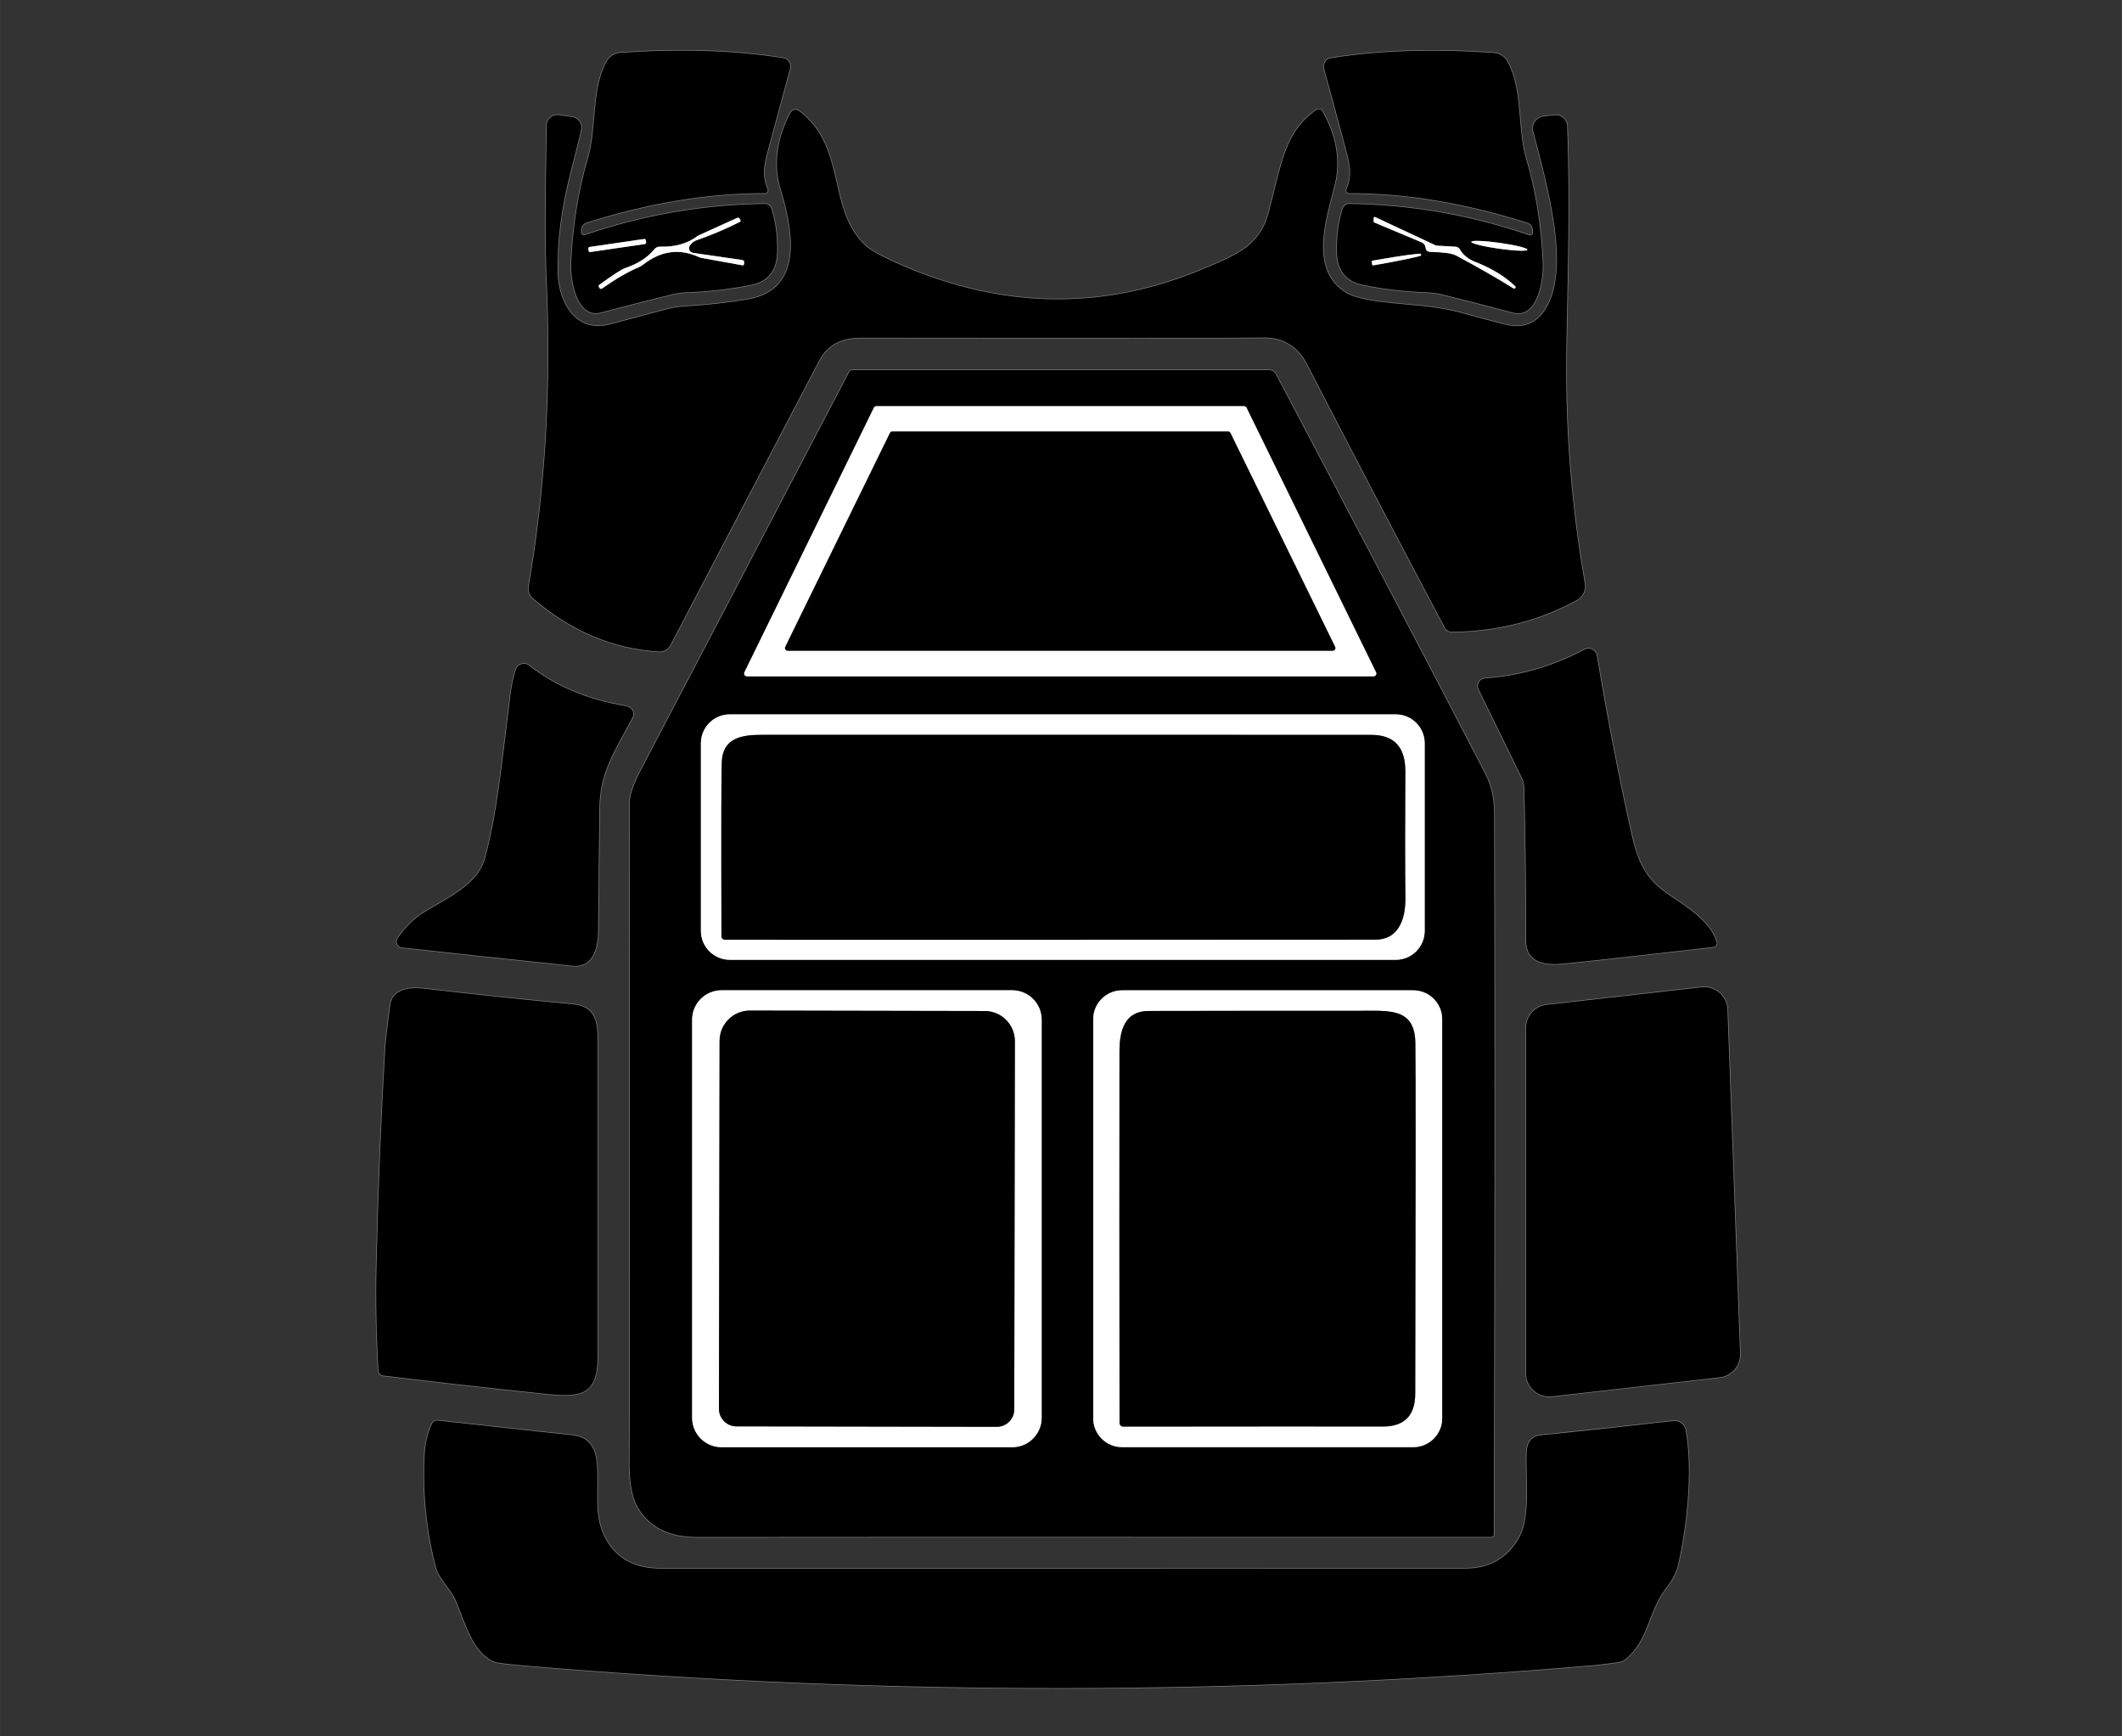
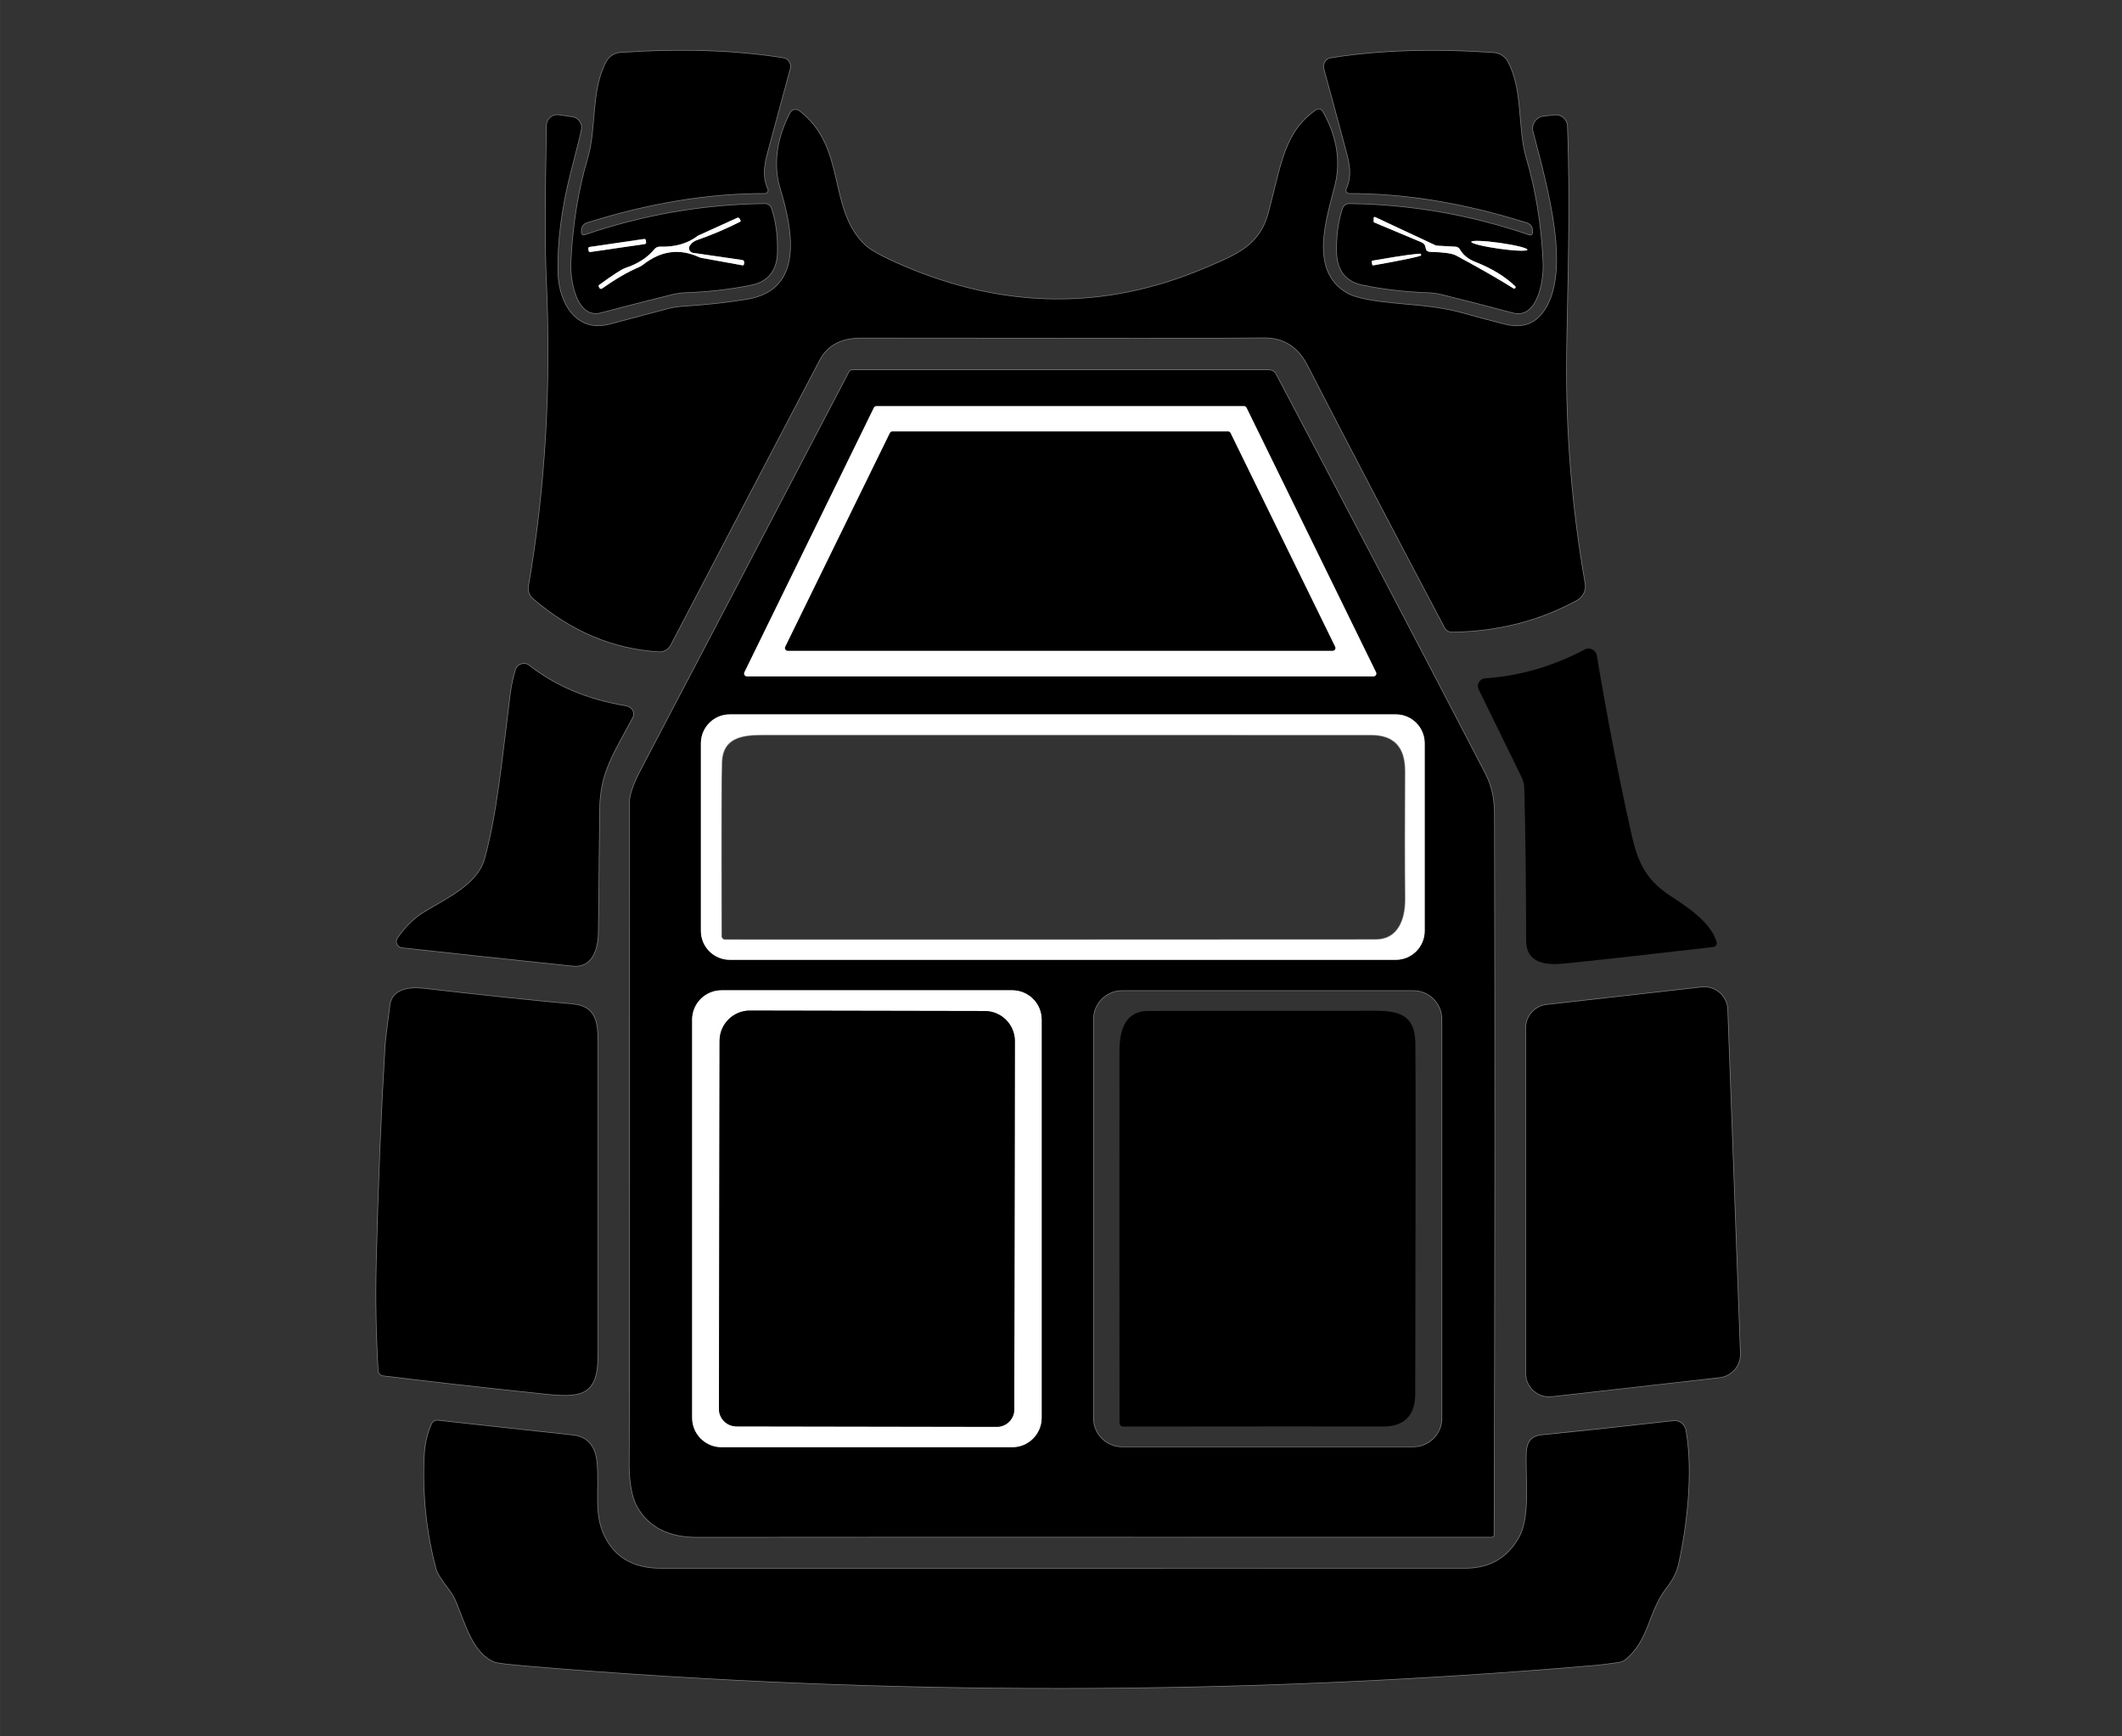
<svg xmlns="http://www.w3.org/2000/svg" xml:space="preserve" width="18.627mm" height="15.24mm" version="1.1" style="shape-rendering:geometricPrecision; text-rendering:geometricPrecision; image-rendering:optimizeQuality; fill-rule:evenodd; clip-rule:evenodd" viewBox="0 0 1862.66 1524">
  <rect x="0" y="0" width="1862.66" height="1524" fill="#333333" stroke="none" />
  <defs>
    <style type="text/css">
   
    .str0 {stroke:gray;stroke-width:1.08;stroke-miterlimit:10}
    .fil0 {fill:none;fill-rule:nonzero}
    .fil1 {fill:black;fill-rule:nonzero}
    .fil2 {fill:white;fill-rule:nonzero}
   
  </style>
  </defs>
  <g id="Ebene_x0020_1">
    <g id="_2718927664416">
      <path class="fil0 str0" d="M689.64 51.57c-0.35,-0.2 -1.6,-0.45 -3.7,-0.8 -41.36,-6.55 -88.51,-8 -141.46,-4.45 -5.1,0.35 -9.66,3.3 -12.1,7.8 -13.55,25.15 -8.25,57.9 -16.26,84.9 -8.3,27.96 -13.2,58.46 -14.75,91.56 -0.7,14.45 4.5,49.5 26.2,43.7 20.41,-5.45 41.26,-10.8 62.61,-16.05 3.95,-0.95 8,-1.5 12.1,-1.65 20.05,-0.7 39.1,-2.9 57.15,-6.6 14.76,-3 22.36,-12.6 22.71,-28.85 0.3,-14.15 -1.4,-26.9 -5.15,-38.2 -0.8,-2.4 -3.05,-4 -5.5,-3.95 -53.96,0.6 -106.66,9.7 -158.22,27.35 -1.55,0.55 -3.2,-0.65 -3.2,-2.3l0 -1.95c0,-3.1 2.05,-5.9 5,-6.8 54.86,-17.3 106.96,-25.85 156.37,-25.7 1.85,0 3.05,-1.9 2.29,-3.55 -6.04,-13.76 -2.14,-25.1 2.16,-41.06 6.8,-25.3 12.65,-46.8 17.5,-64.55 0.95,-3.5 -0.6,-7.15 -3.75,-8.85z" />
      <path class="fil0 str0" d="M1166.12 51.57c-3.1,1.7 -4.65,5.4 -3.75,8.85 4.85,17.75 10.7,39.25 17.45,64.55 4.3,15.96 8.2,27.36 2.15,41.06 -0.75,1.7 0.45,3.55 2.3,3.55 49.41,-0.1 101.51,8.5 156.31,25.85 2.95,0.9 5.01,3.65 5.01,6.8l0 1.95c0,1.65 -1.65,2.8 -3.21,2.3 -51.55,-17.7 -104.25,-26.85 -158.16,-27.5 -2.5,0 -4.7,1.6 -5.55,3.95 -3.7,11.3 -5.45,24.05 -5.15,38.2 0.35,16.25 7.9,25.85 22.65,28.85 18.06,3.75 37.11,5.95 57.16,6.65 4.1,0.15 8.15,0.7 12.1,1.65 21.35,5.3 42.2,10.65 62.6,16.1 21.7,5.85 26.9,-29.2 26.21,-43.65 -1.5,-33.1 -6.4,-63.65 -14.65,-91.56 -8.01,-27 -2.66,-59.75 -16.21,-84.9 -2.4,-4.55 -7,-7.5 -12.1,-7.85 -52.95,-3.6 -100.1,-2.15 -141.46,4.35 -2.1,0.35 -3.3,0.6 -3.7,0.8z" />
      <path class="fil0 str0" d="M1155.47 96.47c-28.35,19.8 -30.5,48.16 -41.85,90.31 -7.8,28.9 -27.75,36.8 -56.71,49 -86.55,36.6 -174.36,35.9 -263.47,-2.1 -17.85,-7.65 -29.25,-13.8 -34.2,-18.5 -33.75,-32.2 -15.7,-85.71 -57.8,-117.81 -2.5,-1.9 -6.15,-1.1 -7.65,1.7 -10.5,19.8 -15.6,43.4 -8.75,66.11 10.5,34.7 22.35,89.2 -29.05,97.7 -17.86,2.95 -36.66,5 -56.31,6.2 -4.55,0.3 -9.1,1 -13.5,2.15 -12.85,3.35 -29.85,7.86 -50.9,13.51 -30.11,8.1 -44.96,-19.76 -45.71,-44.16 -0.85,-27.75 3,-57.9 11.45,-90.4 5.45,-21.06 8.5,-33.36 9.1,-36.81 0.85,-5.1 -2.6,-9.85 -7.7,-10.6l-12 -1.75c-5.45,-0.8 -10.35,3.35 -10.5,8.85 -1.25,64.66 -1.3,109.91 -0.1,135.71 4.35,92.91 -0.85,182.56 -15.7,269.02 -0.7,4 0.8,8.05 3.9,10.7 33.45,28.65 70.21,44.16 110.36,46.51 4.2,0.25 8.15,-1.95 10.1,-5.7 71.66,-137.22 115.26,-220.57 130.76,-250.07 6.85,-13.1 19.15,-19.66 36.8,-19.6 209.87,0.3 327.58,0.25 353.08,-0.15 17.35,-0.3 30.3,7.75 38.75,24.2 35.15,68.3 75.31,145.06 120.36,230.31 1.25,2.35 3.65,3.8 6.3,3.75 39.85,-0.45 76.36,-9.7 109.61,-27.85 5.25,-2.85 8.05,-8.75 7,-14.6 -11.7,-66.65 -17.1,-133.81 -16.25,-201.51 0.7,-55.71 3.55,-127.76 0.75,-199.97 -0.2,-5.8 -5.3,-10.15 -11.05,-9.5l-9.6 1.05c-6.4,0.75 -10.66,6.95 -9.06,13.2 12.71,48.81 34.36,124.16 8.81,158.76 -7.96,10.75 -19.16,14.35 -33.61,10.71 -12.1,-3.05 -24.15,-6.26 -36.1,-9.61 -26.15,-7.35 -47.45,-7.05 -72.1,-10.2 -15.06,-1.9 -25.36,-4.5 -30.91,-7.8 -33.75,-20.05 -17.7,-65.65 -10.4,-95.2 5.5,-22.4 0.5,-44.66 -10.95,-64.41 -1.05,-1.85 -3.45,-2.35 -5.2,-1.15z" />
      <path class="fil0 str0" d="M1311.23 1347.11c0.75,-213.81 0.9,-424.48 0.35,-631.94 0,-13.8 -2.2,-25.16 -8.2,-36.61 -54.9,-105.75 -116.06,-222.41 -183.46,-350.07 -1.2,-2.25 -3.55,-3.65 -6.1,-3.65l-365.58 0c-1.2,0 -2.3,0.65 -2.85,1.7 -76.76,146.86 -137.71,263.27 -182.76,349.22 -6.6,12.56 -9.9,22.26 -9.9,29.06 0.25,368.72 0.2,560.24 -0.15,574.59 -0.45,19.65 1.9,34.05 7,43.1 10.1,17.85 27.75,26.7 52.9,26.55 24.95,-0.15 257.22,-0.15 696.85,-0.05 1.05,0 1.9,-0.85 1.9,-1.9z" />
-       <path class="fil0 str0" d="M1506.85 826.93c-5.25,-18.36 -27.86,-32.11 -42.21,-41.71 -20.75,-13.9 -27.35,-30 -32.55,-53.1 -10.95,-48.81 -21.1,-101.06 -30.4,-156.71 -0.8,-4.95 -6.25,-7.65 -10.7,-5.3 -27.8,14.75 -56.96,23.15 -87.41,25.3 -4.8,0.35 -7.7,5.4 -5.6,9.7l37.9 77.5c1.3,2.65 2,5.51 2.1,8.45 1.06,38.86 1.61,83.71 1.65,134.46 0,19.21 15.91,21.91 33.06,20.21 26.55,-2.65 70.35,-7.5 131.31,-14.56 2.05,-0.24 3.4,-2.25 2.85,-4.24z" />
      <path class="fil0 str0" d="M352.86 831.62c38.01,4.21 87.91,9.55 149.76,16.06 17.1,1.85 22.16,-14.35 22.35,-29.81 0.2,-15.75 0.61,-51.7 1.15,-107.85 0.35,-32.21 12.36,-48.86 29.06,-80.31 1.6,-3 0.6,-6.7 -2.25,-8.5 -1.15,-0.75 -2.3,-1.25 -3.4,-1.45 -33.36,-5.45 -61.71,-17.3 -85.01,-35.55 -4.15,-3.25 -10.25,-1.35 -11.8,3.65 -2.1,6.75 -3.6,13.85 -4.55,21.3 -7.75,61.55 -11.85,106.06 -22.55,144.66 -6.25,22.4 -32.55,34.25 -53.11,46.75 -9,5.5 -16.8,13.15 -23.45,22.95 -2.2,3.25 -0.1,7.71 3.8,8.1z" />
      <path class="fil0 str0" d="M336.16 1207.3c36.65,4.55 83.76,9.9 141.31,15.95 31.75,3.35 47.25,2.25 47.15,-33.55 -0.04,-14.1 -0.04,-103.01 0,-266.72 0,-21.2 1.5,-39.4 -21.95,-41.55 -38.3,-3.5 -81.95,-8.1 -130.91,-13.75 -13.25,-1.5 -27.4,0.9 -29.2,14.35 -2.55,19.2 -4,31.25 -4.3,36.1 -3.55,59.96 -6.15,123.71 -7.75,191.27 -0.75,31.25 -0.15,62.45 1.7,93.65 0.1,2.15 1.8,3.95 3.95,4.25z" />
      <path class="fil0 str0" d="M1509.45 1208.9c10.55,-1.2 18.4,-10.3 18,-20.9l-11.1 -302.02c-0.45,-11.8 -10.8,-20.75 -22.55,-19.45l-136.26 15.4c-10.25,1.15 -18.01,9.85 -18.01,20.2l0 303.27c0,12.15 10.56,21.55 22.61,20.2l147.31 -16.7z" />
      <path class="fil0 str0" d="M379.01 1249.91c-3.8,8.35 -5.95,17.8 -6.4,28.3 -1.55,34.05 1.95,67.05 10.5,99.05 0.95,3.46 4.65,9.41 11.16,17.76 2.7,3.5 4.89,7.3 6.55,11.4 8.3,20.45 14.95,44.95 33.4,52.2 2.25,0.9 12.75,2.15 31.5,3.7 311.97,26.1 623.7,25.8 935.17,-0.95 3.75,-0.3 10.5,-1.15 20.15,-2.55 2.1,-0.3 4.15,-1.2 5.8,-2.55 20.6,-16.9 19.8,-42 35.4,-62.1 5.75,-7.35 9.3,-14.2 10.7,-20.5 7.31,-32.36 13.41,-81.11 6.7,-118.41 -0.94,-5.15 -5.69,-8.65 -10.9,-8.05 -37.3,4.29 -75.9,8.45 -115.86,12.45 -8.09,0.8 -12.35,5.7 -12.8,14.75 -1.04,23.55 4,56.9 -6.85,75.65 -10.25,17.75 -25.9,26.66 -46.95,26.66 -202.61,-0.06 -438.03,0 -706.3,0.04 -24.4,0 -41.15,-9.94 -50.26,-29.9 -8.7,-19.05 -3.94,-39.1 -5.85,-62.35 -1.2,-15.1 -8.19,-23.35 -20.95,-24.75 -52.35,-5.65 -91.8,-9.95 -118.45,-12.95 -2.31,-0.25 -4.51,0.99 -5.46,3.1z" />
      <path class="fil0 str0" d="M605.48 215.63c1.55,-2.35 3.55,-3.95 6.05,-4.8 13.1,-4.55 25.8,-9.95 38.15,-16.2 0.4,-0.2 0.55,-0.7 0.35,-1.1l-0.75 -1.5c-0.4,-0.85 -1.4,-1.2 -2.25,-0.8l-33.9 15.4c-0.25,0.1 -0.5,0.25 -0.7,0.4 -8.9,6.75 -19.95,9.9 -33.15,9.45 -1.85,-0.05 -3.6,0.75 -4.8,2.15 -6.05,7.4 -14.55,12.9 -25.5,16.55 -3.2,1.05 -10.95,6.05 -23.26,15.05 -0.35,0.25 -0.45,0.75 -0.25,1.1l0.61 1.3c0.45,0.9 1.59,1.2 2.4,0.6 11.7,-8.25 22.4,-14.5 32.15,-18.65 1.45,-0.65 2.85,-1.45 4.1,-2.45 15.55,-12.15 31.85,-14.25 48.95,-6.4 0.7,0.3 1.4,0.5 2.15,0.65l35.95 6.5c0.6,0.1 1.15,-0.3 1.25,-0.9l0.2 -1.6c0.15,-1 -0.55,-2 -1.55,-2.15l-43.35 -6.3c-2.95,-0.45 -4.45,-3.8 -2.85,-6.3z" />
      <path class="fil0 str0" d="M566.87 210.86c-0.09,-0.73 -0.74,-1.18 -1.47,-1.1l-47.9 6.99c-0.73,0.08 -1.17,0.78 -1.1,1.47l0.28 1.88c0.09,0.73 0.74,1.18 1.47,1.1l47.9 -6.99c0.73,-0.08 1.18,-0.78 1.1,-1.47l-0.28 -1.88z" />
      <path class="fil0 str0" d="M1330.03 251.23c-8.9,-8.55 -20.55,-15.7 -35,-21.35 -6.25,-2.45 -10.8,-6.15 -13.6,-11.1 -0.75,-1.3 -2.1,-2.15 -3.6,-2.25l-16.15 -0.9c-0.75,-0.05 -1.45,-0.2 -2.1,-0.55l-52.46 -24.55c-0.65,-0.3 -1.34,0.15 -1.34,0.85l0 3.15c0,0.3 0.2,0.6 0.45,0.7l41.7 17.5c1.85,0.75 3.15,2.45 3.4,4.45 0.2,1.6 0.7,2.65 1.45,3.1 0.8,0.5 1.7,0.8 2.65,0.8 11.65,0.25 19.2,1.3 22.65,3.15 20.55,11.05 37.35,20.7 50.45,28.9 0.55,0.35 1.25,0.2 1.6,-0.3 0.4,-0.45 0.35,-1.15 -0.1,-1.6z" />
      <path class="fil0 str0" d="M1340.79 219.2c0.2,-1.42 -10.66,-4.12 -24.29,-6.04 -13.62,-1.93 -24.82,-2.33 -25.03,-0.9 -0.19,1.42 10.66,4.12 24.3,6.04 13.61,1.93 24.81,2.33 25.02,0.9z" />
      <path class="fil0 str0" d="M1204.07 229.73l0.45 2.55c0.06,0.4 0.51,0.7 0.9,0.65l3.31 -0.6c21.5,-3.75 38.85,-7.45 38.75,-8.2l-0.25 -1.3c-0.1,-0.8 -17.7,1.6 -39.25,5.4l-3.26 0.55c-0.44,0.1 -0.7,0.5 -0.65,0.95z" />
      <path class="fil0 str0" d="M653.43 590.06c-0.79,1.65 0.35,3.55 2.2,3.55l550.05 0c1.85,0 2.99,-1.9 2.19,-3.55l-113.7 -232.22c-0.4,-0.8 -1.25,-1.35 -2.2,-1.35l-322.68 0c-0.95,0 -1.8,0.55 -2.2,1.35l-113.66 232.22z" />
      <path class="fil0 str0" d="M1250.58 652.36c0,-14 -11.35,-25.35 -25.35,-25.35l-584.65 0c-14,0 -25.35,11.35 -25.35,25.35l0 164.71c0,14 11.35,25.36 25.35,25.36l584.65 0c14,0 25.35,-11.36 25.35,-25.36l0 -164.71z" />
      <path class="fil0 str0" d="M914.35 894.93c0,-14.2 -11.55,-25.75 -25.75,-25.75l-255.32 0c-14.2,0 -25.75,11.55 -25.75,25.75l0 349.52c0,14.21 11.55,25.76 25.75,25.76l255.32 0c14.2,0 25.75,-11.55 25.75,-25.76l0 -349.52z" />
      <path class="fil0 str0" d="M1265.93 894.53c0,-13.95 -11.35,-25.3 -25.3,-25.3l-255.72 0c-13.95,0 -25.3,11.35 -25.3,25.3l0 350.33c0,13.95 11.35,25.3 25.3,25.3l255.72 0c13.95,0 25.3,-11.35 25.3,-25.3l0 -350.33z" />
      <path class="fil0 str0" d="M1080.07 380.04c-0.4,-0.8 -1.21,-1.3 -2.1,-1.3l-294.68 0c-0.9,0 -1.7,0.5 -2.1,1.3l-91.9 187.76c-0.75,1.51 0.4,3.31 2.1,3.31l478.48 0c1.7,0 2.85,-1.8 2.1,-3.31l-91.9 -187.76z" />
      <path class="fil0 str0" d="M636.43 824.82c121.41,0.1 311.78,0.05 571.14,-0.1 19.26,0 26.21,-16.9 26.06,-36 -0.3,-29.35 -0.3,-66.6 -0.05,-111.66 0.1,-21.35 -9.85,-32.05 -29.81,-32.05 -47.35,-0.05 -225.86,-0.1 -535.58,-0.05 -17.96,0 -33.56,3.2 -34.61,23.35 -0.45,8.55 -0.55,59.66 -0.3,153.41 0,1.7 1.4,3.1 3.15,3.1z" />
      <path class="fil0 str0" d="M646.38 1251.91l228.62 0.4c8.45,0 15.3,-6.8 15.3,-15.26l0.55 -323.07c0.05,-14.7 -11.8,-26.6 -26.45,-26.6l-206.21 -0.4c-14.61,0 -26.51,11.85 -26.56,26.5l-0.55 323.07c0,8.45 6.85,15.36 15.3,15.36z" />
-       <path class="fil0 str0" d="M985.91 1252.11c116.36,-0.15 192.31,-0.15 227.87,-0.05 18.95,0.05 28.45,-9.6 28.5,-28.91 0.4,-177.76 0.45,-280.27 0.1,-307.47 -0.35,-31.25 -22.6,-28.45 -49.21,-28.5 -40.2,-0.05 -101.9,0 -185.11,0.15 -20.5,0.05 -25.35,16.75 -25.4,35.15 -0.1,90.76 -0.1,199.57 0.05,326.42 0,1.76 1.45,3.21 3.2,3.21z" />
      <path class="fil1" d="M689.64 51.57c3.15,1.7 4.7,5.35 3.75,8.85 -4.85,17.75 -10.7,39.25 -17.5,64.55 -4.3,15.96 -8.2,27.3 -2.16,41.06 0.76,1.65 -0.44,3.55 -2.29,3.55 -49.41,-0.15 -101.51,8.4 -156.37,25.7 -2.95,0.9 -5,3.7 -5,6.8l0 1.95c0,1.65 1.65,2.85 3.2,2.3 51.56,-17.65 104.26,-26.75 158.22,-27.35 2.45,-0.05 4.7,1.55 5.5,3.95 3.75,11.3 5.45,24.05 5.15,38.2 -0.35,16.25 -7.95,25.85 -22.71,28.85 -18.05,3.7 -37.1,5.9 -57.15,6.6 -4.1,0.15 -8.15,0.7 -12.1,1.65 -21.35,5.25 -42.2,10.6 -62.61,16.05 -21.7,5.8 -26.9,-29.25 -26.2,-43.7 1.55,-33.1 6.45,-63.6 14.75,-91.56 8.01,-27 2.71,-59.75 16.26,-84.9 2.44,-4.5 7,-7.45 12.1,-7.8 52.95,-3.55 100.1,-2.1 141.46,4.45 2.1,0.35 3.35,0.6 3.7,0.8zm-84.16 164.06c1.55,-2.35 3.55,-3.95 6.05,-4.8 13.1,-4.55 25.8,-9.95 38.15,-16.2 0.4,-0.2 0.55,-0.7 0.35,-1.1l-0.75 -1.5c-0.4,-0.85 -1.4,-1.2 -2.25,-0.8l-33.9 15.4c-0.25,0.1 -0.5,0.25 -0.7,0.4 -8.9,6.75 -19.95,9.9 -33.15,9.45 -1.85,-0.05 -3.6,0.75 -4.8,2.15 -6.05,7.4 -14.55,12.9 -25.5,16.55 -3.2,1.05 -10.95,6.05 -23.26,15.05 -0.35,0.25 -0.45,0.75 -0.25,1.1l0.61 1.3c0.45,0.9 1.59,1.2 2.4,0.6 11.7,-8.25 22.4,-14.5 32.15,-18.65 1.45,-0.65 2.85,-1.45 4.1,-2.45 15.55,-12.15 31.85,-14.25 48.95,-6.4 0.7,0.3 1.4,0.5 2.15,0.65l35.95 6.5c0.6,0.1 1.15,-0.3 1.25,-0.9l0.2 -1.6c0.15,-1 -0.55,-2 -1.55,-2.15l-43.35 -6.3c-2.95,-0.45 -4.45,-3.8 -2.85,-6.3zm-38.61 -4.77c-0.09,-0.73 -0.74,-1.18 -1.47,-1.1l-47.9 6.99c-0.73,0.08 -1.17,0.78 -1.1,1.47l0.28 1.88c0.09,0.73 0.74,1.18 1.47,1.1l47.9 -6.99c0.73,-0.08 1.18,-0.78 1.1,-1.47l-0.28 -1.88z" />
      <path class="fil1" d="M1166.12 51.57c0.4,-0.2 1.6,-0.45 3.7,-0.8 41.36,-6.5 88.51,-7.95 141.46,-4.35 5.1,0.35 9.7,3.3 12.1,7.85 13.55,25.15 8.2,57.9 16.21,84.9 8.25,27.91 13.15,58.46 14.65,91.56 0.69,14.45 -4.51,49.5 -26.21,43.65 -20.4,-5.45 -41.25,-10.8 -62.6,-16.1 -3.95,-0.95 -8,-1.5 -12.1,-1.65 -20.05,-0.7 -39.1,-2.9 -57.16,-6.65 -14.75,-3 -22.3,-12.6 -22.65,-28.85 -0.3,-14.15 1.45,-26.9 5.15,-38.2 0.85,-2.35 3.05,-3.95 5.55,-3.95 53.91,0.65 106.61,9.8 158.16,27.5 1.56,0.5 3.21,-0.65 3.21,-2.3l0 -1.95c0,-3.15 -2.06,-5.9 -5.01,-6.8 -54.8,-17.35 -106.9,-25.95 -156.31,-25.85 -1.85,0 -3.05,-1.85 -2.3,-3.55 6.05,-13.7 2.15,-25.1 -2.15,-41.06 -6.75,-25.3 -12.6,-46.8 -17.45,-64.55 -0.9,-3.45 0.65,-7.15 3.75,-8.85zm163.91 199.66c-8.9,-8.55 -20.55,-15.7 -35,-21.35 -6.25,-2.45 -10.8,-6.15 -13.6,-11.1 -0.75,-1.3 -2.1,-2.15 -3.6,-2.25l-16.15 -0.9c-0.75,-0.05 -1.45,-0.2 -2.1,-0.55l-52.46 -24.55c-0.65,-0.3 -1.34,0.15 -1.34,0.85l0 3.15c0,0.3 0.2,0.6 0.45,0.7l41.7 17.5c1.85,0.75 3.15,2.45 3.4,4.45 0.2,1.6 0.7,2.65 1.45,3.1 0.8,0.5 1.7,0.8 2.65,0.8 11.65,0.25 19.2,1.3 22.65,3.15 20.55,11.05 37.35,20.7 50.45,28.9 0.55,0.35 1.25,0.2 1.6,-0.3 0.4,-0.45 0.35,-1.15 -0.1,-1.6zm10.76 -32.03c0.2,-1.42 -10.66,-4.12 -24.29,-6.04 -13.62,-1.93 -24.82,-2.33 -25.03,-0.9 -0.19,1.42 10.66,4.12 24.3,6.04 13.61,1.93 24.81,2.33 25.02,0.9zm-136.72 10.53l0.45 2.55c0.06,0.4 0.51,0.7 0.9,0.65l3.31 -0.6c21.5,-3.75 38.85,-7.45 38.75,-8.2l-0.25 -1.3c-0.1,-0.8 -17.7,1.6 -39.25,5.4l-3.26 0.55c-0.44,0.1 -0.7,0.5 -0.65,0.95z" />
      <path class="fil1" d="M1155.47 96.47c1.75,-1.2 4.15,-0.7 5.2,1.15 11.45,19.75 16.45,42.01 10.95,64.41 -7.3,29.55 -23.35,75.15 10.4,95.2 5.55,3.3 15.85,5.9 30.91,7.8 24.65,3.15 45.95,2.85 72.1,10.2 11.95,3.35 24,6.56 36.1,9.61 14.45,3.64 25.65,0.04 33.61,-10.71 25.55,-34.6 3.9,-109.95 -8.81,-158.76 -1.6,-6.25 2.66,-12.45 9.06,-13.2l9.6 -1.05c5.75,-0.65 10.85,3.7 11.05,9.5 2.8,72.21 -0.05,144.26 -0.75,199.97 -0.85,67.7 4.55,134.86 16.25,201.51 1.05,5.85 -1.75,11.75 -7,14.6 -33.25,18.15 -69.76,27.4 -109.61,27.85 -2.65,0.05 -5.05,-1.4 -6.3,-3.75 -45.05,-85.25 -85.21,-162.01 -120.36,-230.31 -8.45,-16.45 -21.4,-24.5 -38.75,-24.2 -25.5,0.4 -143.21,0.45 -353.08,0.15 -17.65,-0.06 -29.95,6.5 -36.8,19.6 -15.5,29.5 -59.1,112.85 -130.76,250.07 -1.95,3.75 -5.9,5.95 -10.1,5.7 -40.15,-2.35 -76.91,-17.86 -110.36,-46.51 -3.1,-2.65 -4.6,-6.7 -3.9,-10.7 14.85,-86.46 20.05,-176.11 15.7,-269.02 -1.2,-25.8 -1.15,-71.05 0.1,-135.71 0.15,-5.5 5.05,-9.65 10.5,-8.85l12 1.75c5.1,0.75 8.55,5.5 7.7,10.6 -0.6,3.45 -3.65,15.75 -9.1,36.81 -8.45,32.5 -12.3,62.65 -11.45,90.4 0.75,24.4 15.6,52.26 45.71,44.16 21.05,-5.65 38.05,-10.16 50.9,-13.51 4.4,-1.15 8.95,-1.85 13.5,-2.15 19.65,-1.2 38.45,-3.25 56.31,-6.2 51.4,-8.5 39.55,-63 29.05,-97.7 -6.85,-22.71 -1.75,-46.31 8.75,-66.11 1.5,-2.8 5.15,-3.6 7.65,-1.7 42.1,32.1 24.05,85.61 57.8,117.81 4.95,4.7 16.35,10.85 34.2,18.5 89.11,38 176.92,38.7 263.47,2.1 28.96,-12.2 48.91,-20.1 56.71,-49 11.35,-42.15 13.5,-70.51 41.85,-90.31z" />
      <path class="fil2" d="M605.48 215.63c-1.6,2.5 -0.1,5.85 2.85,6.3l43.35 6.3c1,0.15 1.7,1.15 1.55,2.15l-0.2 1.6c-0.1,0.6 -0.65,1 -1.25,0.9l-35.95 -6.5c-0.75,-0.15 -1.45,-0.35 -2.15,-0.65 -17.1,-7.85 -33.4,-5.75 -48.95,6.4 -1.25,1 -2.65,1.8 -4.1,2.45 -9.75,4.15 -20.45,10.4 -32.15,18.65 -0.81,0.6 -1.95,0.3 -2.4,-0.6l-0.61 -1.3c-0.2,-0.35 -0.1,-0.85 0.25,-1.1 12.31,-9 20.06,-14 23.26,-15.05 10.95,-3.65 19.45,-9.15 25.5,-16.55 1.2,-1.4 2.95,-2.2 4.8,-2.15 13.2,0.45 24.25,-2.7 33.15,-9.45 0.2,-0.15 0.45,-0.3 0.7,-0.4l33.9 -15.4c0.85,-0.4 1.85,-0.05 2.25,0.8l0.75 1.5c0.2,0.4 0.05,0.9 -0.35,1.1 -12.35,6.25 -25.05,11.65 -38.15,16.2 -2.5,0.85 -4.5,2.45 -6.05,4.8z" />
      <path class="fil2" d="M1330.03 251.23c0.45,0.45 0.5,1.15 0.1,1.6 -0.35,0.5 -1.05,0.65 -1.6,0.3 -13.1,-8.2 -29.9,-17.85 -50.45,-28.9 -3.45,-1.85 -11,-2.9 -22.65,-3.15 -0.95,0 -1.85,-0.3 -2.65,-0.8 -0.75,-0.45 -1.25,-1.5 -1.45,-3.1 -0.25,-2 -1.55,-3.7 -3.4,-4.45l-41.7 -17.5c-0.25,-0.1 -0.45,-0.4 -0.45,-0.7l0 -3.15c0,-0.7 0.69,-1.15 1.34,-0.85l52.46 24.55c0.65,0.35 1.35,0.5 2.1,0.55l16.15 0.9c1.5,0.1 2.85,0.95 3.6,2.25 2.8,4.95 7.35,8.65 13.6,11.1 14.45,5.65 26.1,12.8 35,21.35z" />
      <path class="fil2" d="M567.15 212.74c0.08,0.69 -0.37,1.39 -1.1,1.47l-47.9 6.99c-0.73,0.08 -1.38,-0.37 -1.47,-1.1l-0.28 -1.88c-0.07,-0.69 0.37,-1.39 1.1,-1.47l47.9 -6.99c0.73,-0.08 1.38,0.37 1.47,1.1l0.28 1.88z" />
      <path class="fil2" d="M1340.79 219.2c-0.21,1.43 -11.41,1.03 -25.02,-0.9 -13.64,-1.92 -24.49,-4.62 -24.3,-6.04 0.21,-1.43 11.41,-1.03 25.03,0.9 13.63,1.92 24.49,4.62 24.29,6.04z" />
      <path class="fil2" d="M1204.07 229.73c-0.05,-0.45 0.21,-0.85 0.65,-0.95l3.26 -0.55c21.55,-3.8 39.15,-6.2 39.25,-5.4l0.25 1.3c0.1,0.75 -17.25,4.45 -38.75,8.2l-3.31 0.6c-0.39,0.05 -0.84,-0.25 -0.9,-0.65l-0.45 -2.55z" />
      <path class="fil1" d="M1311.23 1347.11c0,1.05 -0.85,1.9 -1.9,1.9 -439.63,-0.1 -671.9,-0.1 -696.85,0.05 -25.15,0.15 -42.8,-8.7 -52.9,-26.55 -5.1,-9.05 -7.45,-23.45 -7,-43.1 0.35,-14.35 0.4,-205.87 0.15,-574.59 0,-6.8 3.3,-16.5 9.9,-29.06 45.05,-85.95 106,-202.36 182.76,-349.22 0.55,-1.05 1.65,-1.7 2.85,-1.7l365.58 0c2.55,0 4.9,1.4 6.1,3.65 67.4,127.66 128.56,244.32 183.46,350.07 6,11.45 8.2,22.81 8.2,36.61 0.55,207.46 0.4,418.13 -0.35,631.94zm-657.8 -757.05c-0.79,1.65 0.35,3.55 2.2,3.55l550.05 0c1.85,0 2.99,-1.9 2.19,-3.55l-113.7 -232.22c-0.4,-0.8 -1.25,-1.35 -2.2,-1.35l-322.68 0c-0.95,0 -1.8,0.55 -2.2,1.35l-113.66 232.22zm597.15 62.3c0,-14 -11.35,-25.35 -25.35,-25.35l-584.65 0c-14,0 -25.35,11.35 -25.35,25.35l0 164.71c0,14 11.35,25.36 25.35,25.36l584.65 0c14,0 25.35,-11.36 25.35,-25.36l0 -164.71zm-336.23 242.57c0,-14.2 -11.55,-25.75 -25.75,-25.75l-255.32 0c-14.2,0 -25.75,11.55 -25.75,25.75l0 349.52c0,14.21 11.55,25.76 25.75,25.76l255.32 0c14.2,0 25.75,-11.55 25.75,-25.76l0 -349.52zm351.58 -0.4c0,-13.95 -11.35,-25.3 -25.3,-25.3l-255.72 0c-13.95,0 -25.3,11.35 -25.3,25.3l0 350.33c0,13.95 11.35,25.3 25.3,25.3l255.72 0c13.95,0 25.3,-11.35 25.3,-25.3l0 -350.33z" />
      <path class="fil2" d="M653.43 590.06l113.66 -232.22c0.4,-0.8 1.25,-1.35 2.2,-1.35l322.68 0c0.95,0 1.8,0.55 2.2,1.35l113.7 232.22c0.8,1.65 -0.34,3.55 -2.19,3.55l-550.05 0c-1.85,0 -2.99,-1.9 -2.2,-3.55zm426.64 -210.02c-0.4,-0.8 -1.21,-1.3 -2.1,-1.3l-294.68 0c-0.9,0 -1.7,0.5 -2.1,1.3l-91.9 187.76c-0.75,1.51 0.4,3.31 2.1,3.31l478.48 0c1.7,0 2.85,-1.8 2.1,-3.31l-91.9 -187.76z" />
      <path class="fil1" d="M1080.07 380.04l91.9 187.76c0.75,1.51 -0.4,3.31 -2.1,3.31l-478.48 0c-1.7,0 -2.85,-1.8 -2.1,-3.31l91.9 -187.76c0.4,-0.8 1.2,-1.3 2.1,-1.3l294.68 0c0.89,0 1.7,0.5 2.1,1.3z" />
      <path class="fil1" d="M1506.85 826.93c0.55,1.99 -0.8,4 -2.85,4.24 -60.96,7.06 -104.76,11.91 -131.31,14.56 -17.15,1.7 -33.06,-1 -33.06,-20.21 -0.04,-50.75 -0.59,-95.6 -1.65,-134.46 -0.1,-2.94 -0.8,-5.8 -2.1,-8.45l-37.9 -77.5c-2.1,-4.3 0.8,-9.35 5.6,-9.7 30.45,-2.15 59.61,-10.55 87.41,-25.3 4.45,-2.35 9.9,0.35 10.7,5.3 9.3,55.65 19.45,107.9 30.4,156.71 5.2,23.1 11.8,39.2 32.55,53.1 14.35,9.6 36.96,23.35 42.21,41.71z" />
      <path class="fil1" d="M352.86 831.62c-3.9,-0.39 -6,-4.85 -3.8,-8.1 6.65,-9.8 14.45,-17.45 23.45,-22.95 20.56,-12.5 46.86,-24.35 53.11,-46.75 10.7,-38.6 14.8,-83.11 22.55,-144.66 0.95,-7.45 2.45,-14.55 4.55,-21.3 1.55,-5 7.65,-6.9 11.8,-3.65 23.3,18.25 51.65,30.1 85.01,35.55 1.1,0.2 2.25,0.7 3.4,1.45 2.85,1.8 3.85,5.5 2.25,8.5 -16.7,31.45 -28.71,48.1 -29.06,80.31 -0.54,56.15 -0.95,92.1 -1.15,107.85 -0.19,15.46 -5.25,31.66 -22.35,29.81 -61.85,-6.51 -111.75,-11.85 -149.76,-16.06z" />
      <path class="fil2" d="M1250.58 817.07c0,14 -11.35,25.36 -25.35,25.36l-584.65 0c-14,0 -25.35,-11.36 -25.35,-25.36l0 -164.71c0,-14 11.35,-25.35 25.35,-25.35l584.65 0c14,0 25.35,11.35 25.35,25.35l0 164.71zm-614.15 7.75c121.41,0.1 311.78,0.05 571.14,-0.1 19.26,0 26.21,-16.9 26.06,-36 -0.3,-29.35 -0.3,-66.6 -0.05,-111.66 0.1,-21.35 -9.85,-32.05 -29.81,-32.05 -47.35,-0.05 -225.86,-0.1 -535.58,-0.05 -17.96,0 -33.56,3.2 -34.61,23.35 -0.45,8.55 -0.55,59.66 -0.3,153.41 0,1.7 1.4,3.1 3.15,3.1z" />
-       <path class="fil1" d="M636.43 824.82c-1.75,0 -3.15,-1.4 -3.15,-3.1 -0.25,-93.75 -0.15,-144.86 0.3,-153.41 1.05,-20.15 16.65,-23.35 34.61,-23.35 309.72,-0.05 488.23,0 535.58,0.05 19.96,0 29.91,10.7 29.81,32.05 -0.25,45.06 -0.25,82.31 0.05,111.66 0.15,19.1 -6.8,36 -26.06,36 -259.36,0.15 -449.73,0.2 -571.14,0.1z" />
      <path class="fil1" d="M336.16 1207.3c-2.15,-0.3 -3.85,-2.1 -3.95,-4.25 -1.85,-31.2 -2.45,-62.4 -1.7,-93.65 1.6,-67.56 4.2,-131.31 7.75,-191.27 0.3,-4.85 1.75,-16.9 4.3,-36.1 1.8,-13.45 15.95,-15.85 29.2,-14.35 48.96,5.65 92.61,10.25 130.91,13.75 23.45,2.15 21.95,20.35 21.95,41.55 -0.04,163.71 -0.04,252.62 0,266.72 0.1,35.8 -15.4,36.9 -47.15,33.55 -57.55,-6.05 -104.66,-11.4 -141.31,-15.95z" />
      <path class="fil1" d="M1509.45 1208.9l-147.31 16.7c-12.05,1.35 -22.61,-8.05 -22.61,-20.2l0 -303.27c0,-10.35 7.76,-19.05 18.01,-20.2l136.26 -15.4c11.75,-1.3 22.1,7.65 22.55,19.45l11.1 302.02c0.4,10.6 -7.45,19.7 -18,20.9z" />
      <path class="fil2" d="M914.35 1244.45c0,14.21 -11.55,25.76 -25.75,25.76l-255.32 0c-14.2,0 -25.75,-11.55 -25.75,-25.76l0 -349.52c0,-14.2 11.55,-25.75 25.75,-25.75l255.32 0c14.2,0 25.75,11.55 25.75,25.75l0 349.52zm-267.97 7.46l228.62 0.4c8.45,0 15.3,-6.8 15.3,-15.26l0.55 -323.07c0.05,-14.7 -11.8,-26.6 -26.45,-26.6l-206.21 -0.4c-14.61,0 -26.51,11.85 -26.56,26.5l-0.55 323.07c0,8.45 6.85,15.36 15.3,15.36z" />
-       <path class="fil2" d="M1265.93 1244.86c0,13.95 -11.35,25.3 -25.3,25.3l-255.72 0c-13.95,0 -25.3,-11.35 -25.3,-25.3l0 -350.33c0,-13.95 11.35,-25.3 25.3,-25.3l255.72 0c13.95,0 25.3,11.35 25.3,25.3l0 350.33zm-280.02 7.25c116.36,-0.15 192.31,-0.15 227.87,-0.05 18.95,0.05 28.45,-9.6 28.5,-28.91 0.4,-177.76 0.45,-280.27 0.1,-307.47 -0.35,-31.25 -22.6,-28.45 -49.21,-28.5 -40.2,-0.05 -101.9,0 -185.11,0.15 -20.5,0.05 -25.35,16.75 -25.4,35.15 -0.1,90.76 -0.1,199.57 0.05,326.42 0,1.76 1.45,3.21 3.2,3.21z" />
      <path class="fil1" d="M646.38 1251.91c-8.45,0 -15.3,-6.91 -15.3,-15.36l0.55 -323.07c0.05,-14.65 11.95,-26.5 26.56,-26.5l206.21 0.4c14.65,0 26.5,11.9 26.45,26.6l-0.55 323.07c0,8.46 -6.85,15.26 -15.3,15.26l-228.62 -0.4z" />
      <path class="fil1" d="M985.91 1252.11c-1.75,0 -3.2,-1.45 -3.2,-3.21 -0.15,-126.85 -0.15,-235.66 -0.05,-326.42 0.05,-18.4 4.9,-35.1 25.4,-35.15 83.21,-0.15 144.91,-0.2 185.11,-0.15 26.61,0.05 48.86,-2.75 49.21,28.5 0.35,27.2 0.3,129.71 -0.1,307.47 -0.05,19.31 -9.55,28.96 -28.5,28.91 -35.56,-0.1 -111.51,-0.1 -227.87,0.05z" />
      <path class="fil1" d="M379.01 1249.91c0.95,-2.11 3.15,-3.35 5.46,-3.1 26.65,3 66.1,7.3 118.45,12.95 12.76,1.4 19.75,9.65 20.95,24.75 1.91,23.25 -2.85,43.3 5.85,62.35 9.11,19.96 25.86,29.9 50.26,29.9 268.27,-0.04 503.69,-0.1 706.3,-0.04 21.05,0 36.7,-8.91 46.95,-26.66 10.85,-18.75 5.81,-52.1 6.85,-75.65 0.45,-9.05 4.71,-13.95 12.8,-14.75 39.96,-4 78.56,-8.16 115.86,-12.45 5.21,-0.6 9.96,2.9 10.9,8.05 6.71,37.3 0.61,86.05 -6.7,118.41 -1.4,6.3 -4.95,13.15 -10.7,20.5 -15.6,20.1 -14.8,45.2 -35.4,62.1 -1.65,1.35 -3.7,2.25 -5.8,2.55 -9.65,1.4 -16.4,2.25 -20.15,2.55 -311.47,26.75 -623.2,27.05 -935.17,0.95 -18.75,-1.55 -29.25,-2.8 -31.5,-3.7 -18.45,-7.25 -25.1,-31.75 -33.4,-52.2 -1.66,-4.1 -3.85,-7.9 -6.55,-11.4 -6.51,-8.35 -10.21,-14.3 -11.16,-17.76 -8.55,-32 -12.05,-65 -10.5,-99.05 0.45,-10.5 2.6,-19.95 6.4,-28.3z" />
    </g>
  </g>
</svg>